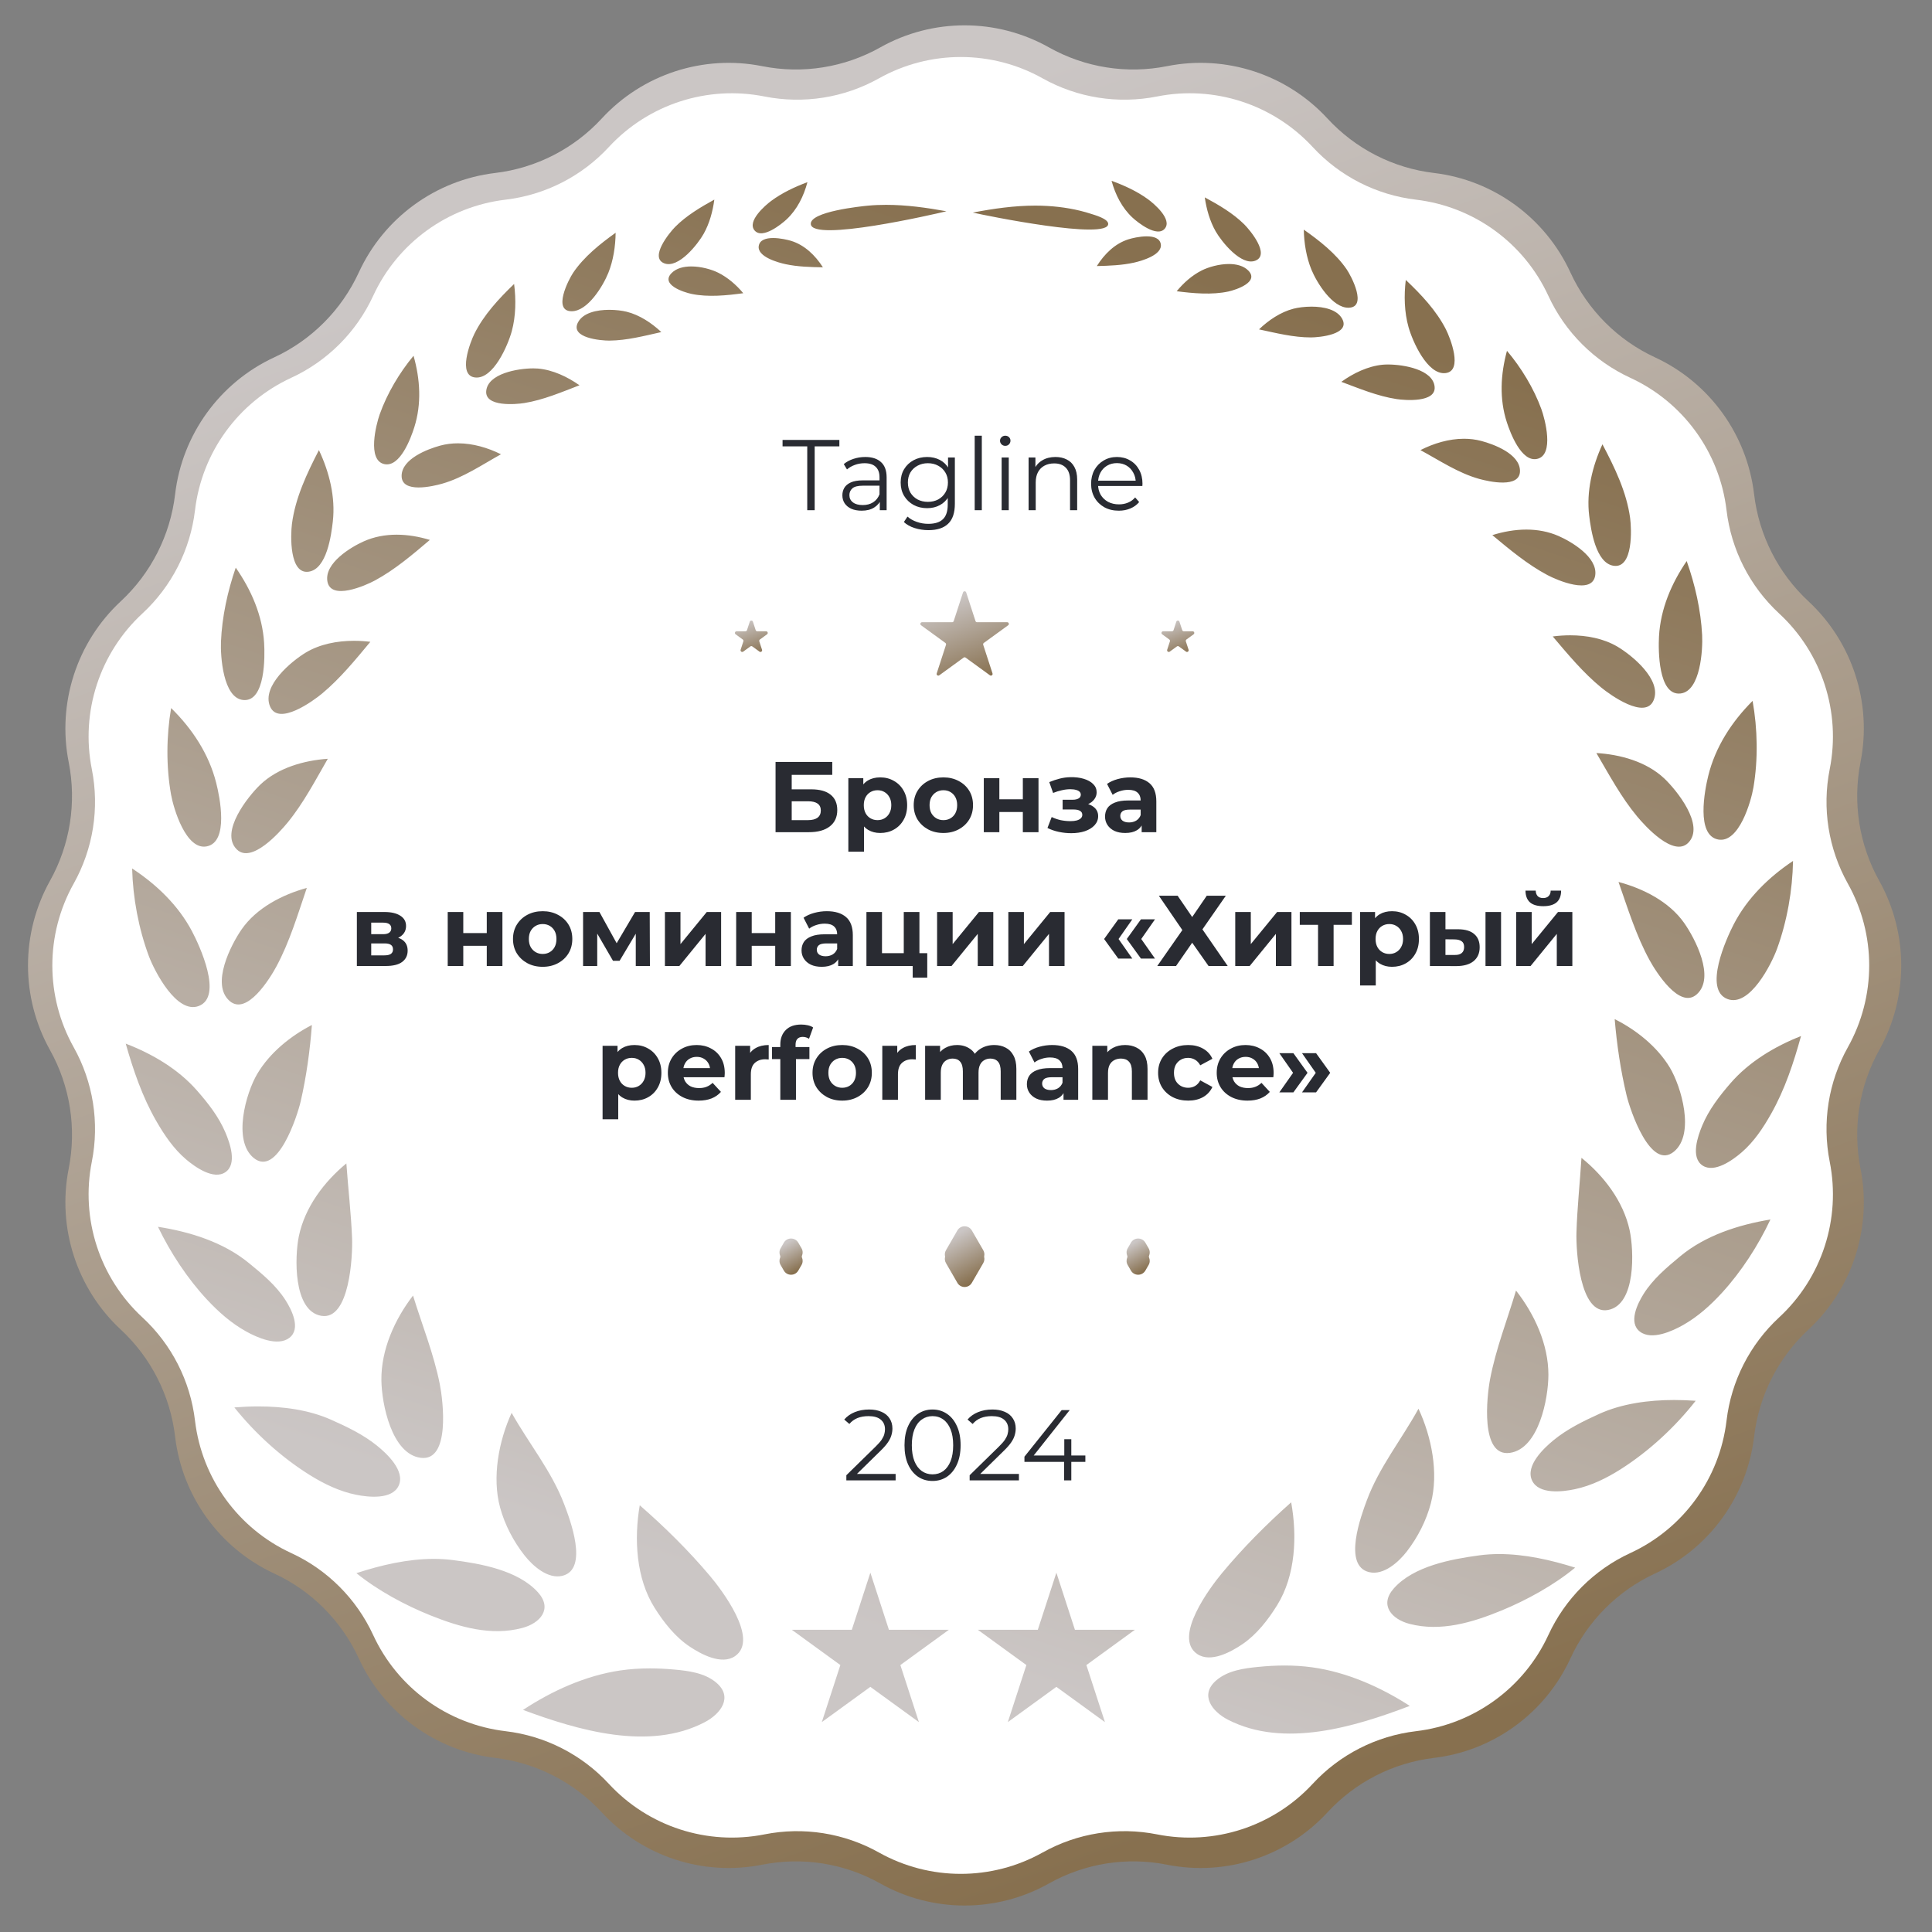
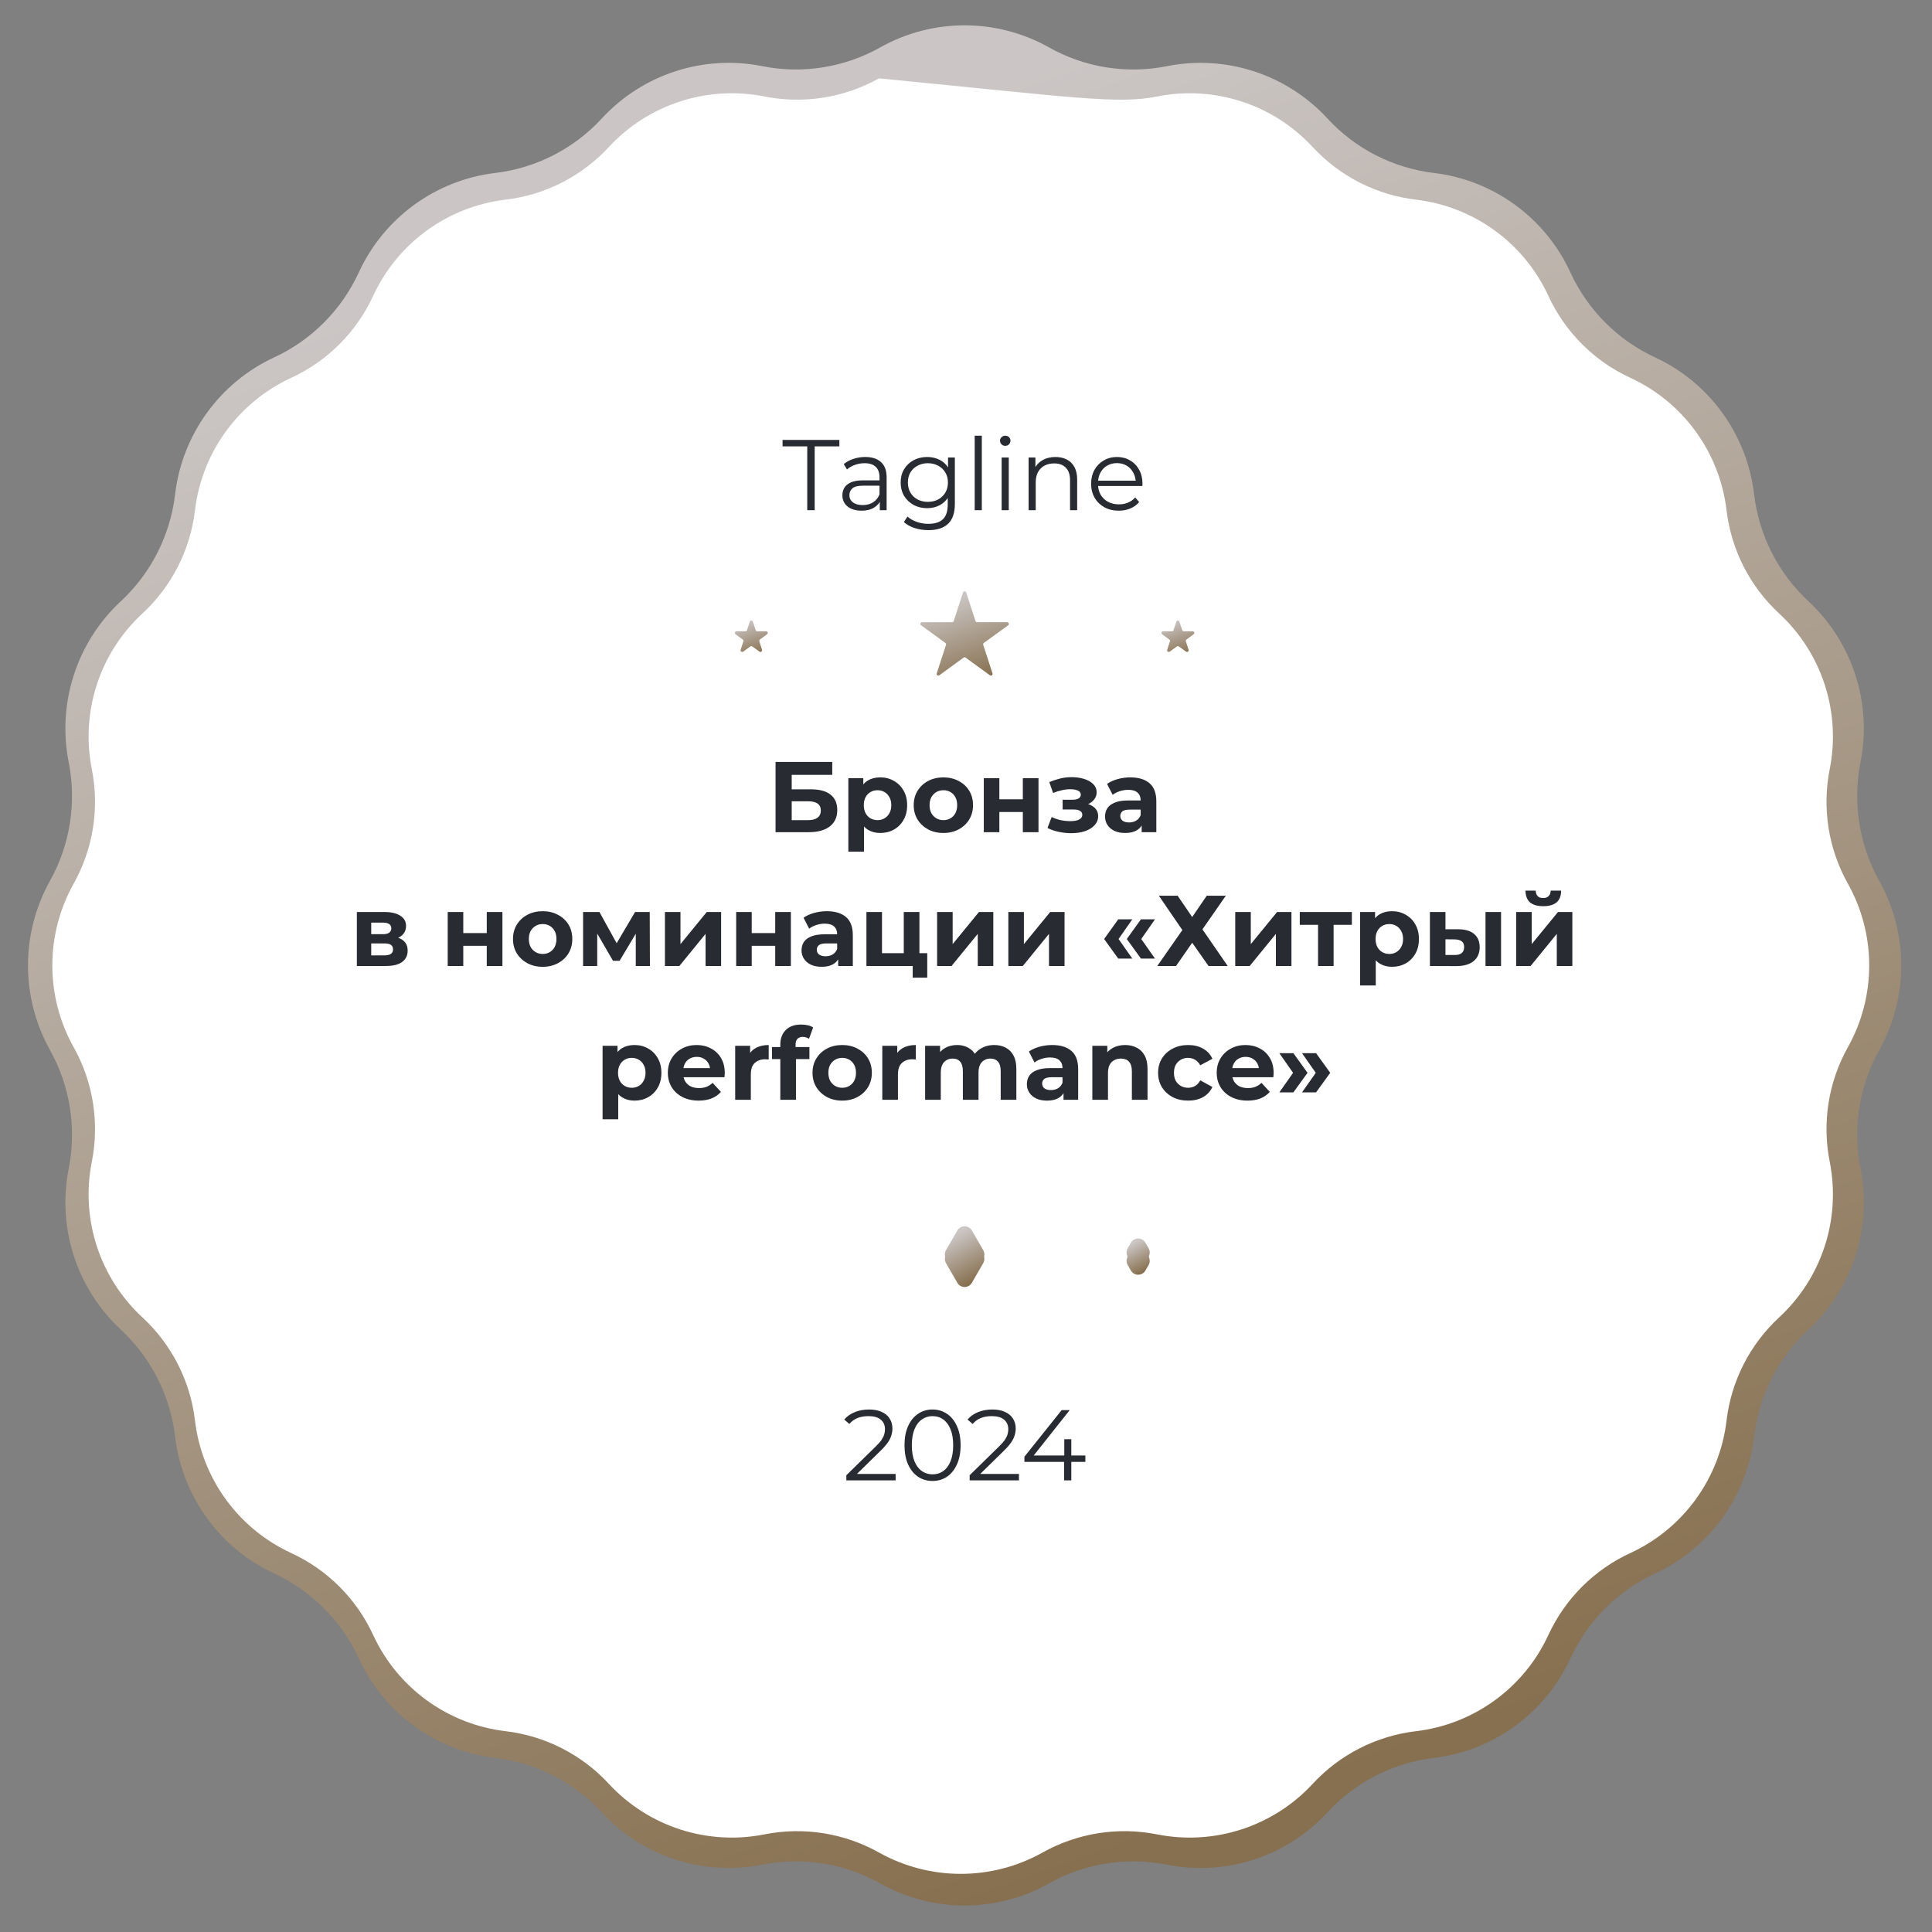
<svg xmlns="http://www.w3.org/2000/svg" width="231" height="231" viewBox="0 0 231 231" fill="none">
  <rect x="0" y="0" width="231" height="231" fill="#808080" stroke="none" />
  <path d="M105.245 5.669C111.509 2.149 119.158 2.149 125.422 5.669C129.707 8.078 134.714 8.873 139.535 7.911C146.575 6.507 153.852 8.887 158.716 14.167C162.047 17.783 166.571 20.1 171.454 20.681C178.582 21.529 184.769 26.052 187.766 32.575C189.821 37.047 193.412 40.659 197.878 42.726C204.398 45.744 208.887 51.961 209.729 59.096C210.307 63.989 212.609 68.536 216.22 71.887C221.494 76.781 223.85 84.078 222.452 91.135C221.495 95.972 222.285 101.003 224.687 105.308C228.197 111.601 228.197 119.263 224.687 125.556C222.285 129.862 221.495 134.893 222.452 139.729C223.85 146.787 221.494 154.083 216.22 158.978C212.609 162.329 210.307 166.876 209.729 171.768C208.887 178.903 204.398 185.121 197.878 188.139C193.412 190.206 189.821 193.818 187.766 198.289C184.769 204.812 178.582 209.336 171.454 210.184C166.571 210.765 162.047 213.081 158.716 216.698C153.852 221.978 146.575 224.358 139.535 222.953C134.714 221.991 129.707 222.787 125.422 225.195C119.158 228.715 111.509 228.715 105.245 225.195C100.959 222.787 95.953 221.991 91.132 222.953C84.092 224.358 76.814 221.978 71.951 216.698C68.619 213.081 64.096 210.765 59.213 210.184C52.084 209.336 45.897 204.812 42.9 198.289C40.846 193.818 37.255 190.206 32.789 188.139C26.269 185.121 21.779 178.903 20.937 171.768C20.36 166.876 18.057 162.329 14.447 158.978C9.173 154.083 6.816 146.787 8.214 139.729C9.172 134.893 8.381 129.862 5.98 125.556C2.47 119.263 2.47 111.601 5.98 105.308C8.381 101.003 9.172 95.972 8.214 91.135C6.816 84.078 9.173 76.781 14.447 71.887C18.057 68.536 20.36 63.989 20.937 59.096C21.779 51.961 26.269 45.744 32.789 42.726C37.255 40.659 40.846 37.047 42.9 32.575C45.897 26.052 52.084 21.529 59.213 20.681C64.096 20.1 68.619 17.783 71.951 14.167C76.814 8.887 84.092 6.507 91.132 7.911C95.953 8.873 100.959 8.078 105.245 5.669Z" fill="url(#paint0_linear_1376_2099)" />
-   <path d="M105.091 9.368C111.17 5.965 118.58 5.965 124.658 9.368C128.817 11.696 133.671 12.465 138.346 11.536C145.178 10.178 152.225 12.467 156.955 17.582C160.191 21.082 164.569 23.313 169.303 23.874C176.22 24.694 182.215 29.049 185.132 35.375C187.129 39.703 190.603 43.178 194.932 45.174C201.258 48.091 205.613 54.086 206.433 61.004C206.994 65.737 209.225 70.116 212.724 73.352C217.839 78.081 220.129 85.128 218.771 91.961C217.841 96.636 218.61 101.489 220.939 105.649C224.342 111.727 224.342 119.137 220.939 125.215C218.61 129.375 217.841 134.228 218.771 138.903C220.129 145.736 217.839 152.783 212.724 157.512C209.225 160.748 206.994 165.126 206.433 169.86C205.613 176.778 201.258 182.773 194.932 185.69C190.603 187.686 187.129 191.161 185.132 195.489C182.215 201.815 176.22 206.17 169.303 206.99C164.569 207.551 160.191 209.782 156.955 213.282C152.225 218.396 145.178 220.686 138.346 219.328C133.671 218.399 128.817 219.168 124.658 221.496C118.58 224.899 111.17 224.899 105.091 221.496C100.932 219.168 96.079 218.399 91.403 219.328C84.571 220.686 77.524 218.396 72.794 213.282C69.558 209.782 65.18 207.551 60.447 206.99C53.529 206.17 47.534 201.815 44.617 195.489C42.621 191.161 39.146 187.686 34.817 185.69C28.492 182.773 24.136 176.778 23.316 169.86C22.756 165.126 20.525 160.748 17.025 157.512C11.91 152.783 9.62 145.736 10.978 138.903C11.908 134.228 11.139 129.375 8.81 125.215C5.407 119.137 5.407 111.727 8.81 105.649C11.139 101.489 11.908 96.636 10.978 91.961C9.62 85.128 11.91 78.081 17.025 73.352C20.525 70.116 22.756 65.737 23.316 61.004C24.136 54.086 28.492 48.091 34.817 45.174C39.146 43.178 42.621 39.703 44.617 35.375C47.534 29.049 53.529 24.694 60.447 23.874C65.18 23.313 69.558 21.082 72.794 17.582C77.524 12.467 84.571 10.178 91.403 11.536C96.079 12.465 100.932 11.696 105.091 9.368Z" fill="white" />
+   <path d="M105.091 9.368C128.817 11.696 133.671 12.465 138.346 11.536C145.178 10.178 152.225 12.467 156.955 17.582C160.191 21.082 164.569 23.313 169.303 23.874C176.22 24.694 182.215 29.049 185.132 35.375C187.129 39.703 190.603 43.178 194.932 45.174C201.258 48.091 205.613 54.086 206.433 61.004C206.994 65.737 209.225 70.116 212.724 73.352C217.839 78.081 220.129 85.128 218.771 91.961C217.841 96.636 218.61 101.489 220.939 105.649C224.342 111.727 224.342 119.137 220.939 125.215C218.61 129.375 217.841 134.228 218.771 138.903C220.129 145.736 217.839 152.783 212.724 157.512C209.225 160.748 206.994 165.126 206.433 169.86C205.613 176.778 201.258 182.773 194.932 185.69C190.603 187.686 187.129 191.161 185.132 195.489C182.215 201.815 176.22 206.17 169.303 206.99C164.569 207.551 160.191 209.782 156.955 213.282C152.225 218.396 145.178 220.686 138.346 219.328C133.671 218.399 128.817 219.168 124.658 221.496C118.58 224.899 111.17 224.899 105.091 221.496C100.932 219.168 96.079 218.399 91.403 219.328C84.571 220.686 77.524 218.396 72.794 213.282C69.558 209.782 65.18 207.551 60.447 206.99C53.529 206.17 47.534 201.815 44.617 195.489C42.621 191.161 39.146 187.686 34.817 185.69C28.492 182.773 24.136 176.778 23.316 169.86C22.756 165.126 20.525 160.748 17.025 157.512C11.91 152.783 9.62 145.736 10.978 138.903C11.908 134.228 11.139 129.375 8.81 125.215C5.407 119.137 5.407 111.727 8.81 105.649C11.139 101.489 11.908 96.636 10.978 91.961C9.62 85.128 11.91 78.081 17.025 73.352C20.525 70.116 22.756 65.737 23.316 61.004C24.136 54.086 28.492 48.091 34.817 45.174C39.146 43.178 42.621 39.703 44.617 35.375C47.534 29.049 53.529 24.694 60.447 23.874C65.18 23.313 69.558 21.082 72.794 17.582C77.524 12.467 84.571 10.178 91.403 11.536C96.079 12.465 100.932 11.696 105.091 9.368Z" fill="white" />
  <path d="M96.519 61V53.368H93.567V52.6H100.359V53.368H97.407V61H96.519ZM105.194 61V59.608L105.158 59.38V57.052C105.158 56.516 105.006 56.104 104.702 55.816C104.406 55.528 103.962 55.384 103.37 55.384C102.962 55.384 102.574 55.452 102.206 55.588C101.838 55.724 101.526 55.904 101.27 56.128L100.886 55.492C101.206 55.22 101.59 55.012 102.038 54.868C102.486 54.716 102.958 54.64 103.454 54.64C104.27 54.64 104.898 54.844 105.338 55.252C105.786 55.652 106.01 56.264 106.01 57.088V61H105.194ZM103.022 61.06C102.55 61.06 102.138 60.984 101.786 60.832C101.442 60.672 101.178 60.456 100.994 60.184C100.81 59.904 100.718 59.584 100.718 59.224C100.718 58.896 100.794 58.6 100.946 58.336C101.106 58.064 101.362 57.848 101.714 57.688C102.074 57.52 102.554 57.436 103.154 57.436H105.326V58.072H103.178C102.57 58.072 102.146 58.18 101.906 58.396C101.674 58.612 101.558 58.88 101.558 59.2C101.558 59.56 101.698 59.848 101.978 60.064C102.258 60.28 102.65 60.388 103.154 60.388C103.634 60.388 104.046 60.28 104.39 60.064C104.742 59.84 104.998 59.52 105.158 59.104L105.35 59.692C105.19 60.108 104.91 60.44 104.51 60.688C104.118 60.936 103.622 61.06 103.022 61.06ZM111.012 63.388C110.436 63.388 109.884 63.304 109.356 63.136C108.828 62.968 108.4 62.728 108.072 62.416L108.504 61.768C108.8 62.032 109.164 62.24 109.596 62.392C110.036 62.552 110.5 62.632 110.988 62.632C111.788 62.632 112.376 62.444 112.752 62.068C113.128 61.7 113.316 61.124 113.316 60.34V58.768L113.436 57.688L113.352 56.608V54.7H114.168V60.232C114.168 61.32 113.9 62.116 113.364 62.62C112.836 63.132 112.052 63.388 111.012 63.388ZM110.856 60.76C110.256 60.76 109.716 60.632 109.236 60.376C108.756 60.112 108.376 59.748 108.096 59.284C107.824 58.82 107.688 58.288 107.688 57.688C107.688 57.088 107.824 56.56 108.096 56.104C108.376 55.64 108.756 55.28 109.236 55.024C109.716 54.768 110.256 54.64 110.856 54.64C111.416 54.64 111.92 54.756 112.368 54.988C112.816 55.22 113.172 55.564 113.436 56.02C113.7 56.476 113.832 57.032 113.832 57.688C113.832 58.344 113.7 58.9 113.436 59.356C113.172 59.812 112.816 60.16 112.368 60.4C111.92 60.64 111.416 60.76 110.856 60.76ZM110.94 60.004C111.404 60.004 111.816 59.908 112.176 59.716C112.536 59.516 112.82 59.244 113.028 58.9C113.236 58.548 113.34 58.144 113.34 57.688C113.34 57.232 113.236 56.832 113.028 56.488C112.82 56.144 112.536 55.876 112.176 55.684C111.816 55.484 111.404 55.384 110.94 55.384C110.484 55.384 110.072 55.484 109.704 55.684C109.344 55.876 109.06 56.144 108.852 56.488C108.652 56.832 108.552 57.232 108.552 57.688C108.552 58.144 108.652 58.548 108.852 58.9C109.06 59.244 109.344 59.516 109.704 59.716C110.072 59.908 110.484 60.004 110.94 60.004ZM116.539 61V52.096H117.391V61H116.539ZM119.761 61V54.7H120.613V61H119.761ZM120.193 53.308C120.017 53.308 119.869 53.248 119.749 53.128C119.629 53.008 119.569 52.864 119.569 52.696C119.569 52.528 119.629 52.388 119.749 52.276C119.869 52.156 120.017 52.096 120.193 52.096C120.369 52.096 120.517 52.152 120.637 52.264C120.757 52.376 120.817 52.516 120.817 52.684C120.817 52.86 120.757 53.008 120.637 53.128C120.525 53.248 120.377 53.308 120.193 53.308ZM126.2 54.64C126.712 54.64 127.16 54.74 127.544 54.94C127.936 55.132 128.24 55.428 128.456 55.828C128.68 56.228 128.792 56.732 128.792 57.34V61H127.94V57.424C127.94 56.76 127.772 56.26 127.436 55.924C127.108 55.58 126.644 55.408 126.044 55.408C125.596 55.408 125.204 55.5 124.868 55.684C124.54 55.86 124.284 56.12 124.1 56.464C123.924 56.8 123.836 57.208 123.836 57.688V61H122.984V54.7H123.8V56.428L123.668 56.104C123.868 55.648 124.188 55.292 124.628 55.036C125.068 54.772 125.592 54.64 126.2 54.64ZM133.77 61.06C133.114 61.06 132.538 60.924 132.042 60.652C131.546 60.372 131.158 59.992 130.878 59.512C130.598 59.024 130.458 58.468 130.458 57.844C130.458 57.22 130.59 56.668 130.854 56.188C131.126 55.708 131.494 55.332 131.958 55.06C132.43 54.78 132.958 54.64 133.542 54.64C134.134 54.64 134.658 54.776 135.114 55.048C135.578 55.312 135.942 55.688 136.206 56.176C136.47 56.656 136.602 57.212 136.602 57.844C136.602 57.884 136.598 57.928 136.59 57.976C136.59 58.016 136.59 58.06 136.59 58.108H131.106V57.472H136.134L135.798 57.724C135.798 57.268 135.698 56.864 135.498 56.512C135.306 56.152 135.042 55.872 134.706 55.672C134.37 55.472 133.982 55.372 133.542 55.372C133.11 55.372 132.722 55.472 132.378 55.672C132.034 55.872 131.766 56.152 131.574 56.512C131.382 56.872 131.286 57.284 131.286 57.748V57.88C131.286 58.36 131.39 58.784 131.598 59.152C131.814 59.512 132.11 59.796 132.486 60.004C132.87 60.204 133.306 60.304 133.794 60.304C134.178 60.304 134.534 60.236 134.862 60.1C135.198 59.964 135.486 59.756 135.726 59.476L136.206 60.028C135.926 60.364 135.574 60.62 135.15 60.796C134.734 60.972 134.274 61.06 133.77 61.06Z" fill="#292B32" />
  <path d="M89.643 74.335C89.703 74.151 89.964 74.151 90.023 74.335L90.35 75.339C90.376 75.422 90.453 75.478 90.54 75.478H91.595C91.789 75.478 91.87 75.725 91.713 75.839L90.859 76.46C90.789 76.511 90.76 76.601 90.786 76.683L91.112 77.687C91.172 77.871 90.962 78.025 90.805 77.911L89.951 77.29C89.881 77.239 89.786 77.239 89.716 77.29L88.862 77.911C88.705 78.025 88.494 77.871 88.554 77.687L88.88 76.683C88.907 76.601 88.878 76.511 88.808 76.46L87.954 75.839C87.797 75.725 87.877 75.478 88.071 75.478H89.127C89.213 75.478 89.29 75.422 89.317 75.339L89.643 74.335Z" fill="url(#paint1_linear_1376_2099)" />
  <path d="M115.143 70.835C115.203 70.651 115.464 70.651 115.523 70.835L116.635 74.258C116.662 74.34 116.739 74.396 116.826 74.396H120.424C120.618 74.396 120.698 74.644 120.542 74.758L117.63 76.873C117.56 76.924 117.531 77.014 117.558 77.096L118.67 80.519C118.73 80.703 118.519 80.856 118.362 80.742L115.451 78.627C115.381 78.576 115.286 78.576 115.216 78.627L112.305 80.742C112.148 80.856 111.937 80.703 111.997 80.519L113.109 77.096C113.135 77.014 113.106 76.924 113.036 76.873L110.125 74.758C109.968 74.644 110.049 74.396 110.242 74.396H113.841C113.928 74.396 114.004 74.34 114.031 74.258L115.143 70.835Z" fill="url(#paint2_linear_1376_2099)" />
  <path d="M140.643 74.335C140.703 74.151 140.964 74.151 141.023 74.335L141.35 75.339C141.376 75.422 141.453 75.478 141.54 75.478H142.595C142.789 75.478 142.87 75.725 142.713 75.839L141.859 76.46C141.789 76.511 141.76 76.601 141.786 76.683L142.113 77.687C142.172 77.871 141.961 78.025 141.805 77.911L140.951 77.29C140.881 77.239 140.786 77.239 140.716 77.29L139.862 77.911C139.705 78.025 139.494 77.871 139.554 77.687L139.88 76.683C139.907 76.601 139.878 76.511 139.808 76.46L138.954 75.839C138.797 75.725 138.877 75.478 139.071 75.478H140.127C140.213 75.478 140.29 75.422 140.317 75.339L140.643 74.335Z" fill="url(#paint3_linear_1376_2099)" />
  <path d="M92.729 99.5V91.1H99.509V92.648H94.661V94.376H96.989C98.005 94.376 98.777 94.588 99.305 95.012C99.841 95.436 100.109 96.052 100.109 96.86C100.109 97.692 99.813 98.34 99.221 98.804C98.629 99.268 97.793 99.5 96.713 99.5H92.729ZM94.661 98.06H96.605C97.101 98.06 97.481 97.964 97.745 97.772C98.009 97.572 98.141 97.284 98.141 96.908C98.141 96.172 97.629 95.804 96.605 95.804H94.661V98.06ZM105.248 99.596C104.704 99.596 104.228 99.476 103.82 99.236C103.412 98.996 103.092 98.632 102.86 98.144C102.636 97.648 102.524 97.024 102.524 96.272C102.524 95.512 102.632 94.888 102.848 94.4C103.064 93.912 103.376 93.548 103.784 93.308C104.192 93.068 104.68 92.948 105.248 92.948C105.856 92.948 106.4 93.088 106.88 93.368C107.368 93.64 107.752 94.024 108.032 94.52C108.32 95.016 108.464 95.6 108.464 96.272C108.464 96.952 108.32 97.54 108.032 98.036C107.752 98.532 107.368 98.916 106.88 99.188C106.4 99.46 105.856 99.596 105.248 99.596ZM101.432 101.828V93.044H103.22V94.364L103.184 96.284L103.304 98.192V101.828H101.432ZM104.924 98.06C105.236 98.06 105.512 97.988 105.752 97.844C106 97.7 106.196 97.496 106.34 97.232C106.492 96.96 106.568 96.64 106.568 96.272C106.568 95.896 106.492 95.576 106.34 95.312C106.196 95.048 106 94.844 105.752 94.7C105.512 94.556 105.236 94.484 104.924 94.484C104.612 94.484 104.332 94.556 104.084 94.7C103.836 94.844 103.64 95.048 103.496 95.312C103.352 95.576 103.28 95.896 103.28 96.272C103.28 96.64 103.352 96.96 103.496 97.232C103.64 97.496 103.836 97.7 104.084 97.844C104.332 97.988 104.612 98.06 104.924 98.06ZM112.8 99.596C112.112 99.596 111.5 99.452 110.964 99.164C110.436 98.876 110.016 98.484 109.704 97.988C109.4 97.484 109.248 96.912 109.248 96.272C109.248 95.624 109.4 95.052 109.704 94.556C110.016 94.052 110.436 93.66 110.964 93.38C111.5 93.092 112.112 92.948 112.8 92.948C113.48 92.948 114.088 93.092 114.624 93.38C115.16 93.66 115.58 94.048 115.884 94.544C116.188 95.04 116.34 95.616 116.34 96.272C116.34 96.912 116.188 97.484 115.884 97.988C115.58 98.484 115.16 98.876 114.624 99.164C114.088 99.452 113.48 99.596 112.8 99.596ZM112.8 98.06C113.112 98.06 113.392 97.988 113.64 97.844C113.888 97.7 114.084 97.496 114.228 97.232C114.372 96.96 114.444 96.64 114.444 96.272C114.444 95.896 114.372 95.576 114.228 95.312C114.084 95.048 113.888 94.844 113.64 94.7C113.392 94.556 113.112 94.484 112.8 94.484C112.488 94.484 112.208 94.556 111.96 94.7C111.712 94.844 111.512 95.048 111.36 95.312C111.216 95.576 111.144 95.896 111.144 96.272C111.144 96.64 111.216 96.96 111.36 97.232C111.512 97.496 111.712 97.7 111.96 97.844C112.208 97.988 112.488 98.06 112.8 98.06ZM117.628 99.5V93.044H119.488V95.564H122.296V93.044H124.168V99.5H122.296V97.088H119.488V99.5H117.628ZM128.085 99.62C127.589 99.62 127.093 99.568 126.597 99.464C126.109 99.36 125.657 99.204 125.241 98.996L125.745 97.688C126.073 97.848 126.429 97.972 126.813 98.06C127.205 98.14 127.601 98.18 128.001 98.18C128.289 98.18 128.537 98.152 128.745 98.096C128.961 98.032 129.125 97.944 129.237 97.832C129.349 97.72 129.405 97.584 129.405 97.424C129.405 97.216 129.317 97.06 129.141 96.956C128.965 96.844 128.709 96.788 128.373 96.788H127.053V95.624H128.217C128.433 95.624 128.617 95.6 128.769 95.552C128.921 95.504 129.033 95.436 129.105 95.348C129.185 95.252 129.225 95.14 129.225 95.012C129.225 94.876 129.177 94.76 129.081 94.664C128.985 94.568 128.845 94.496 128.661 94.448C128.477 94.392 128.245 94.364 127.965 94.364C127.645 94.364 127.313 94.404 126.969 94.484C126.625 94.556 126.273 94.664 125.913 94.808L125.457 93.512C125.881 93.336 126.301 93.196 126.717 93.092C127.133 92.988 127.545 92.932 127.953 92.924C128.553 92.908 129.093 92.972 129.573 93.116C130.053 93.26 130.429 93.468 130.701 93.74C130.981 94.012 131.121 94.344 131.121 94.736C131.121 95.048 131.025 95.328 130.833 95.576C130.649 95.824 130.393 96.02 130.065 96.164C129.737 96.3 129.369 96.368 128.961 96.368L129.009 95.996C129.721 95.996 130.281 96.14 130.689 96.428C131.097 96.708 131.301 97.092 131.301 97.58C131.301 97.996 131.157 98.36 130.869 98.672C130.589 98.976 130.205 99.212 129.717 99.38C129.237 99.54 128.693 99.62 128.085 99.62ZM136.504 99.5V98.24L136.384 97.964V95.708C136.384 95.308 136.26 94.996 136.012 94.772C135.772 94.548 135.4 94.436 134.896 94.436C134.552 94.436 134.212 94.492 133.876 94.604C133.548 94.708 133.268 94.852 133.036 95.036L132.364 93.728C132.716 93.48 133.14 93.288 133.636 93.152C134.132 93.016 134.636 92.948 135.148 92.948C136.132 92.948 136.896 93.18 137.44 93.644C137.984 94.108 138.256 94.832 138.256 95.816V99.5H136.504ZM134.536 99.596C134.032 99.596 133.6 99.512 133.24 99.344C132.88 99.168 132.604 98.932 132.412 98.636C132.22 98.34 132.124 98.008 132.124 97.64C132.124 97.256 132.216 96.92 132.4 96.632C132.592 96.344 132.892 96.12 133.3 95.96C133.708 95.792 134.24 95.708 134.896 95.708H136.612V96.8H135.1C134.66 96.8 134.356 96.872 134.188 97.016C134.028 97.16 133.948 97.34 133.948 97.556C133.948 97.796 134.04 97.988 134.224 98.132C134.416 98.268 134.676 98.336 135.004 98.336C135.316 98.336 135.596 98.264 135.844 98.12C136.092 97.968 136.272 97.748 136.384 97.46L136.672 98.324C136.536 98.74 136.288 99.056 135.928 99.272C135.568 99.488 135.104 99.596 134.536 99.596ZM42.669 115.5V109.044H45.969C46.777 109.044 47.409 109.192 47.865 109.488C48.321 109.776 48.549 110.184 48.549 110.712C48.549 111.24 48.333 111.656 47.901 111.96C47.477 112.256 46.913 112.404 46.209 112.404L46.401 111.972C47.185 111.972 47.769 112.116 48.153 112.404C48.545 112.692 48.741 113.112 48.741 113.664C48.741 114.232 48.525 114.68 48.093 115.008C47.661 115.336 47.001 115.5 46.113 115.5H42.669ZM44.385 114.228H45.957C46.301 114.228 46.557 114.172 46.725 114.06C46.901 113.94 46.989 113.76 46.989 113.52C46.989 113.272 46.909 113.092 46.749 112.98C46.589 112.86 46.337 112.8 45.993 112.8H44.385V114.228ZM44.385 111.696H45.801C46.129 111.696 46.373 111.636 46.533 111.516C46.701 111.396 46.785 111.224 46.785 111C46.785 110.768 46.701 110.596 46.533 110.484C46.373 110.372 46.129 110.316 45.801 110.316H44.385V111.696ZM53.532 115.5V109.044H55.392V111.564H58.2V109.044H60.072V115.5H58.2V113.088H55.392V115.5H53.532ZM64.888 115.596C64.2 115.596 63.588 115.452 63.052 115.164C62.524 114.876 62.104 114.484 61.792 113.988C61.488 113.484 61.336 112.912 61.336 112.272C61.336 111.624 61.488 111.052 61.792 110.556C62.104 110.052 62.524 109.66 63.052 109.38C63.588 109.092 64.2 108.948 64.888 108.948C65.568 108.948 66.176 109.092 66.712 109.38C67.248 109.66 67.668 110.048 67.972 110.544C68.276 111.04 68.428 111.616 68.428 112.272C68.428 112.912 68.276 113.484 67.972 113.988C67.668 114.484 67.248 114.876 66.712 115.164C66.176 115.452 65.568 115.596 64.888 115.596ZM64.888 114.06C65.2 114.06 65.48 113.988 65.728 113.844C65.976 113.7 66.172 113.496 66.316 113.232C66.46 112.96 66.532 112.64 66.532 112.272C66.532 111.896 66.46 111.576 66.316 111.312C66.172 111.048 65.976 110.844 65.728 110.7C65.48 110.556 65.2 110.484 64.888 110.484C64.576 110.484 64.296 110.556 64.048 110.7C63.8 110.844 63.6 111.048 63.448 111.312C63.304 111.576 63.232 111.896 63.232 112.272C63.232 112.64 63.304 112.96 63.448 113.232C63.6 113.496 63.8 113.7 64.048 113.844C64.296 113.988 64.576 114.06 64.888 114.06ZM69.716 115.5V109.044H71.672L74.108 113.46H73.328L75.932 109.044H77.684L77.708 115.5H76.016V110.964L76.304 111.156L74.084 114.876H73.292L71.06 111.024L71.408 110.94V115.5H69.716ZM79.501 115.5V109.044H81.361V112.884L84.505 109.044H86.221V115.5H84.361V111.66L81.229 115.5H79.501ZM88.02 115.5V109.044H89.88V111.564H92.688V109.044H94.56V115.5H92.688V113.088H89.88V115.5H88.02ZM100.216 115.5V114.24L100.096 113.964V111.708C100.096 111.308 99.972 110.996 99.724 110.772C99.484 110.548 99.112 110.436 98.608 110.436C98.264 110.436 97.924 110.492 97.588 110.604C97.26 110.708 96.98 110.852 96.748 111.036L96.076 109.728C96.428 109.48 96.852 109.288 97.348 109.152C97.844 109.016 98.348 108.948 98.86 108.948C99.844 108.948 100.608 109.18 101.152 109.644C101.696 110.108 101.968 110.832 101.968 111.816V115.5H100.216ZM98.248 115.596C97.744 115.596 97.312 115.512 96.952 115.344C96.592 115.168 96.316 114.932 96.124 114.636C95.932 114.34 95.836 114.008 95.836 113.64C95.836 113.256 95.928 112.92 96.112 112.632C96.304 112.344 96.604 112.12 97.012 111.96C97.42 111.792 97.952 111.708 98.608 111.708H100.324V112.8H98.812C98.372 112.8 98.068 112.872 97.9 113.016C97.74 113.16 97.66 113.34 97.66 113.556C97.66 113.796 97.752 113.988 97.936 114.132C98.128 114.268 98.388 114.336 98.716 114.336C99.028 114.336 99.308 114.264 99.556 114.12C99.804 113.968 99.984 113.748 100.096 113.46L100.384 114.324C100.248 114.74 100 115.056 99.64 115.272C99.28 115.488 98.816 115.596 98.248 115.596ZM103.595 115.5V109.044H105.455V113.964H108.059V109.044H109.931V115.5H103.595ZM109.127 116.892V115.476L109.559 115.5H108.059V113.964H110.867V116.892H109.127ZM112.044 115.5V109.044H113.904V112.884L117.048 109.044H118.764V115.5H116.904V111.66L113.772 115.5H112.044ZM120.563 115.5V109.044H122.423V112.884L125.567 109.044H127.283V115.5H125.423V111.66L122.291 115.5H120.563ZM133.705 114.612L132.013 112.272L133.705 109.92H135.385L133.741 112.272L135.385 114.612H133.705ZM136.417 114.612L134.725 112.272L136.417 109.92H138.097L136.453 112.272L138.097 114.612H136.417ZM138.561 107.1H140.805L142.545 109.644L144.285 107.1H146.565L143.769 111.12L146.793 115.5H144.501L142.545 112.716L140.613 115.5H138.369L141.369 111.204L138.561 107.1ZM147.692 115.5V109.044H149.552V112.884L152.696 109.044H154.412V115.5H152.552V111.66L149.42 115.5H147.692ZM157.592 115.5V110.148L158.012 110.58H155.408V109.044H161.636V110.58H159.032L159.452 110.148V115.5H157.592ZM166.438 115.596C165.894 115.596 165.418 115.476 165.01 115.236C164.602 114.996 164.282 114.632 164.05 114.144C163.826 113.648 163.714 113.024 163.714 112.272C163.714 111.512 163.822 110.888 164.038 110.4C164.254 109.912 164.566 109.548 164.974 109.308C165.382 109.068 165.87 108.948 166.438 108.948C167.046 108.948 167.59 109.088 168.07 109.368C168.558 109.64 168.942 110.024 169.222 110.52C169.51 111.016 169.654 111.6 169.654 112.272C169.654 112.952 169.51 113.54 169.222 114.036C168.942 114.532 168.558 114.916 168.07 115.188C167.59 115.46 167.046 115.596 166.438 115.596ZM162.622 117.828V109.044H164.41V110.364L164.374 112.284L164.494 114.192V117.828H162.622ZM166.114 114.06C166.426 114.06 166.702 113.988 166.942 113.844C167.19 113.7 167.386 113.496 167.53 113.232C167.682 112.96 167.758 112.64 167.758 112.272C167.758 111.896 167.682 111.576 167.53 111.312C167.386 111.048 167.19 110.844 166.942 110.7C166.702 110.556 166.426 110.484 166.114 110.484C165.802 110.484 165.522 110.556 165.274 110.7C165.026 110.844 164.83 111.048 164.686 111.312C164.542 111.576 164.47 111.896 164.47 112.272C164.47 112.64 164.542 112.96 164.686 113.232C164.83 113.496 165.026 113.7 165.274 113.844C165.522 113.988 165.802 114.06 166.114 114.06ZM177.614 115.5V109.044H179.474V115.5H177.614ZM174.362 111.108C175.21 111.116 175.846 111.308 176.27 111.684C176.702 112.052 176.918 112.576 176.918 113.256C176.918 113.968 176.674 114.524 176.186 114.924C175.698 115.316 175.006 115.512 174.11 115.512L170.966 115.5V109.044H172.826V111.108H174.362ZM173.942 114.18C174.302 114.188 174.578 114.112 174.77 113.952C174.962 113.792 175.058 113.552 175.058 113.232C175.058 112.912 174.962 112.684 174.77 112.548C174.578 112.404 174.302 112.328 173.942 112.32L172.826 112.308V114.18H173.942ZM181.278 115.5V109.044H183.138V112.884L186.282 109.044H187.998V115.5H186.138V111.66L183.006 115.5H181.278ZM184.518 108.348C183.814 108.348 183.286 108.196 182.934 107.892C182.582 107.58 182.402 107.112 182.394 106.488H183.618C183.626 106.76 183.702 106.976 183.846 107.136C183.99 107.296 184.21 107.376 184.506 107.376C184.794 107.376 185.014 107.296 185.166 107.136C185.326 106.976 185.406 106.76 185.406 106.488H186.654C186.654 107.112 186.474 107.58 186.114 107.892C185.754 108.196 185.222 108.348 184.518 108.348ZM75.863 131.596C75.319 131.596 74.843 131.476 74.435 131.236C74.027 130.996 73.707 130.632 73.475 130.144C73.251 129.648 73.139 129.024 73.139 128.272C73.139 127.512 73.247 126.888 73.463 126.4C73.679 125.912 73.991 125.548 74.399 125.308C74.807 125.068 75.295 124.948 75.863 124.948C76.471 124.948 77.015 125.088 77.495 125.368C77.983 125.64 78.367 126.024 78.647 126.52C78.935 127.016 79.079 127.6 79.079 128.272C79.079 128.952 78.935 129.54 78.647 130.036C78.367 130.532 77.983 130.916 77.495 131.188C77.015 131.46 76.471 131.596 75.863 131.596ZM72.047 133.828V125.044H73.835V126.364L73.799 128.284L73.919 130.192V133.828H72.047ZM75.539 130.06C75.851 130.06 76.127 129.988 76.367 129.844C76.615 129.7 76.811 129.496 76.955 129.232C77.107 128.96 77.183 128.64 77.183 128.272C77.183 127.896 77.107 127.576 76.955 127.312C76.811 127.048 76.615 126.844 76.367 126.7C76.127 126.556 75.851 126.484 75.539 126.484C75.227 126.484 74.947 126.556 74.699 126.7C74.451 126.844 74.255 127.048 74.111 127.312C73.967 127.576 73.895 127.896 73.895 128.272C73.895 128.64 73.967 128.96 74.111 129.232C74.255 129.496 74.451 129.7 74.699 129.844C74.947 129.988 75.227 130.06 75.539 130.06ZM83.536 131.596C82.8 131.596 82.152 131.452 81.592 131.164C81.04 130.876 80.612 130.484 80.308 129.988C80.004 129.484 79.852 128.912 79.852 128.272C79.852 127.624 80 127.052 80.296 126.556C80.6 126.052 81.012 125.66 81.532 125.38C82.052 125.092 82.64 124.948 83.296 124.948C83.928 124.948 84.496 125.084 85 125.356C85.512 125.62 85.916 126.004 86.212 126.508C86.508 127.004 86.656 127.6 86.656 128.296C86.656 128.368 86.652 128.452 86.644 128.548C86.636 128.636 86.628 128.72 86.62 128.8H81.376V127.708H85.636L84.916 128.032C84.916 127.696 84.848 127.404 84.712 127.156C84.576 126.908 84.388 126.716 84.148 126.58C83.908 126.436 83.628 126.364 83.308 126.364C82.988 126.364 82.704 126.436 82.456 126.58C82.216 126.716 82.028 126.912 81.892 127.168C81.756 127.416 81.688 127.712 81.688 128.056V128.344C81.688 128.696 81.764 129.008 81.916 129.28C82.076 129.544 82.296 129.748 82.576 129.892C82.864 130.028 83.2 130.096 83.584 130.096C83.928 130.096 84.228 130.044 84.484 129.94C84.748 129.836 84.988 129.68 85.204 129.472L86.2 130.552C85.904 130.888 85.532 131.148 85.084 131.332C84.636 131.508 84.12 131.596 83.536 131.596ZM87.902 131.5V125.044H89.69V126.868L89.438 126.34C89.63 125.884 89.938 125.54 90.362 125.308C90.786 125.068 91.302 124.948 91.91 124.948V126.676C91.83 126.668 91.758 126.664 91.694 126.664C91.63 126.656 91.562 126.652 91.49 126.652C90.978 126.652 90.562 126.8 90.242 127.096C89.93 127.384 89.774 127.836 89.774 128.452V131.5H87.902ZM93.298 131.5V124.9C93.298 124.172 93.514 123.592 93.946 123.16C94.378 122.72 94.994 122.5 95.794 122.5C96.066 122.5 96.326 122.528 96.574 122.584C96.83 122.64 97.046 122.728 97.222 122.848L96.73 124.204C96.626 124.132 96.51 124.076 96.382 124.036C96.254 123.996 96.118 123.976 95.974 123.976C95.702 123.976 95.49 124.056 95.338 124.216C95.194 124.368 95.122 124.6 95.122 124.912V125.512L95.17 126.316V131.5H93.298ZM92.302 126.628V125.188H96.778V126.628H92.302ZM100.701 131.596C100.013 131.596 99.401 131.452 98.865 131.164C98.337 130.876 97.917 130.484 97.605 129.988C97.301 129.484 97.149 128.912 97.149 128.272C97.149 127.624 97.301 127.052 97.605 126.556C97.917 126.052 98.337 125.66 98.865 125.38C99.401 125.092 100.013 124.948 100.701 124.948C101.381 124.948 101.989 125.092 102.525 125.38C103.061 125.66 103.481 126.048 103.785 126.544C104.089 127.04 104.241 127.616 104.241 128.272C104.241 128.912 104.089 129.484 103.785 129.988C103.481 130.484 103.061 130.876 102.525 131.164C101.989 131.452 101.381 131.596 100.701 131.596ZM100.701 130.06C101.013 130.06 101.293 129.988 101.541 129.844C101.789 129.7 101.985 129.496 102.129 129.232C102.273 128.96 102.345 128.64 102.345 128.272C102.345 127.896 102.273 127.576 102.129 127.312C101.985 127.048 101.789 126.844 101.541 126.7C101.293 126.556 101.013 126.484 100.701 126.484C100.389 126.484 100.109 126.556 99.861 126.7C99.613 126.844 99.413 127.048 99.261 127.312C99.117 127.576 99.045 127.896 99.045 128.272C99.045 128.64 99.117 128.96 99.261 129.232C99.413 129.496 99.613 129.7 99.861 129.844C100.109 129.988 100.389 130.06 100.701 130.06ZM105.492 131.5V125.044H107.28V126.868L107.028 126.34C107.22 125.884 107.528 125.54 107.952 125.308C108.376 125.068 108.892 124.948 109.5 124.948V126.676C109.42 126.668 109.348 126.664 109.284 126.664C109.22 126.656 109.152 126.652 109.08 126.652C108.568 126.652 108.152 126.8 107.832 127.096C107.52 127.384 107.364 127.836 107.364 128.452V131.5H105.492ZM118.881 124.948C119.393 124.948 119.845 125.052 120.237 125.26C120.637 125.46 120.949 125.772 121.173 126.196C121.405 126.612 121.521 127.148 121.521 127.804V131.5H119.649V128.092C119.649 127.572 119.541 127.188 119.325 126.94C119.109 126.692 118.805 126.568 118.413 126.568C118.141 126.568 117.897 126.632 117.681 126.76C117.465 126.88 117.297 127.064 117.177 127.312C117.057 127.56 116.997 127.876 116.997 128.26V131.5H115.125V128.092C115.125 127.572 115.017 127.188 114.801 126.94C114.593 126.692 114.293 126.568 113.901 126.568C113.629 126.568 113.385 126.632 113.169 126.76C112.953 126.88 112.785 127.064 112.665 127.312C112.545 127.56 112.485 127.876 112.485 128.26V131.5H110.613V125.044H112.401V126.808L112.065 126.292C112.289 125.852 112.605 125.52 113.013 125.296C113.429 125.064 113.901 124.948 114.429 124.948C115.021 124.948 115.537 125.1 115.977 125.404C116.425 125.7 116.721 126.156 116.865 126.772L116.205 126.592C116.421 126.088 116.765 125.688 117.237 125.392C117.717 125.096 118.265 124.948 118.881 124.948ZM127.159 131.5V130.24L127.039 129.964V127.708C127.039 127.308 126.915 126.996 126.667 126.772C126.427 126.548 126.055 126.436 125.551 126.436C125.207 126.436 124.867 126.492 124.531 126.604C124.203 126.708 123.923 126.852 123.691 127.036L123.019 125.728C123.371 125.48 123.795 125.288 124.291 125.152C124.787 125.016 125.291 124.948 125.803 124.948C126.787 124.948 127.551 125.18 128.095 125.644C128.639 126.108 128.911 126.832 128.911 127.816V131.5H127.159ZM125.191 131.596C124.687 131.596 124.255 131.512 123.895 131.344C123.535 131.168 123.259 130.932 123.067 130.636C122.875 130.34 122.779 130.008 122.779 129.64C122.779 129.256 122.871 128.92 123.055 128.632C123.247 128.344 123.547 128.12 123.955 127.96C124.363 127.792 124.895 127.708 125.551 127.708H127.267V128.8H125.755C125.315 128.8 125.011 128.872 124.843 129.016C124.683 129.16 124.603 129.34 124.603 129.556C124.603 129.796 124.695 129.988 124.879 130.132C125.071 130.268 125.331 130.336 125.659 130.336C125.971 130.336 126.251 130.264 126.499 130.12C126.747 129.968 126.927 129.748 127.039 129.46L127.327 130.324C127.191 130.74 126.943 131.056 126.583 131.272C126.223 131.488 125.759 131.596 125.191 131.596ZM134.529 124.948C135.041 124.948 135.497 125.052 135.897 125.26C136.305 125.46 136.625 125.772 136.857 126.196C137.089 126.612 137.205 127.148 137.205 127.804V131.5H135.333V128.092C135.333 127.572 135.217 127.188 134.985 126.94C134.761 126.692 134.441 126.568 134.025 126.568C133.729 126.568 133.461 126.632 133.221 126.76C132.989 126.88 132.805 127.068 132.669 127.324C132.541 127.58 132.477 127.908 132.477 128.308V131.5H130.605V125.044H132.393V126.832L132.057 126.292C132.289 125.86 132.621 125.528 133.053 125.296C133.485 125.064 133.977 124.948 134.529 124.948ZM142.069 131.596C141.373 131.596 140.753 131.456 140.209 131.176C139.665 130.888 139.237 130.492 138.925 129.988C138.621 129.484 138.469 128.912 138.469 128.272C138.469 127.624 138.621 127.052 138.925 126.556C139.237 126.052 139.665 125.66 140.209 125.38C140.753 125.092 141.373 124.948 142.069 124.948C142.749 124.948 143.341 125.092 143.845 125.38C144.349 125.66 144.721 126.064 144.961 126.592L143.509 127.372C143.341 127.068 143.129 126.844 142.873 126.7C142.625 126.556 142.353 126.484 142.057 126.484C141.737 126.484 141.449 126.556 141.193 126.7C140.937 126.844 140.733 127.048 140.581 127.312C140.437 127.576 140.365 127.896 140.365 128.272C140.365 128.648 140.437 128.968 140.581 129.232C140.733 129.496 140.937 129.7 141.193 129.844C141.449 129.988 141.737 130.06 142.057 130.06C142.353 130.06 142.625 129.992 142.873 129.856C143.129 129.712 143.341 129.484 143.509 129.172L144.961 129.964C144.721 130.484 144.349 130.888 143.845 131.176C143.341 131.456 142.749 131.596 142.069 131.596ZM149.161 131.596C148.425 131.596 147.777 131.452 147.217 131.164C146.665 130.876 146.237 130.484 145.933 129.988C145.629 129.484 145.477 128.912 145.477 128.272C145.477 127.624 145.625 127.052 145.921 126.556C146.225 126.052 146.637 125.66 147.157 125.38C147.677 125.092 148.265 124.948 148.921 124.948C149.553 124.948 150.121 125.084 150.625 125.356C151.137 125.62 151.541 126.004 151.837 126.508C152.133 127.004 152.281 127.6 152.281 128.296C152.281 128.368 152.277 128.452 152.269 128.548C152.261 128.636 152.253 128.72 152.245 128.8H147.001V127.708H151.261L150.541 128.032C150.541 127.696 150.473 127.404 150.337 127.156C150.201 126.908 150.013 126.716 149.773 126.58C149.533 126.436 149.253 126.364 148.933 126.364C148.613 126.364 148.329 126.436 148.081 126.58C147.841 126.716 147.653 126.912 147.517 127.168C147.381 127.416 147.313 127.712 147.313 128.056V128.344C147.313 128.696 147.389 129.008 147.541 129.28C147.701 129.544 147.921 129.748 148.201 129.892C148.489 130.028 148.825 130.096 149.209 130.096C149.553 130.096 149.853 130.044 150.109 129.94C150.373 129.836 150.613 129.68 150.829 129.472L151.825 130.552C151.529 130.888 151.157 131.148 150.709 131.332C150.261 131.508 149.745 131.596 149.161 131.596ZM154.643 130.612H152.963L154.607 128.272L152.963 125.92H154.643L156.335 128.272L154.643 130.612ZM157.355 130.612H155.675L157.319 128.272L155.675 125.92H157.355L159.047 128.272L157.355 130.612Z" fill="#292B32" />
-   <path d="M93.717 148.585C94.102 147.918 95.064 147.918 95.449 148.585L95.834 149.25C96.004 149.545 96.004 149.873 95.885 150.147C95.857 150.212 95.857 150.287 95.885 150.353C96.004 150.627 96.004 150.955 95.834 151.25L95.449 151.915C95.064 152.581 94.102 152.582 93.717 151.915L93.334 151.25C93.163 150.955 93.162 150.627 93.281 150.353C93.31 150.287 93.31 150.212 93.281 150.147C93.162 149.873 93.163 149.545 93.334 149.25L93.717 148.585Z" fill="url(#paint4_linear_1376_2099)" />
  <path d="M114.467 147.121C114.852 146.454 115.815 146.454 116.199 147.121L117.563 149.481C117.697 149.713 117.725 149.965 117.673 150.195C117.665 150.231 117.665 150.269 117.673 150.305C117.725 150.535 117.697 150.787 117.563 151.02L116.199 153.38C115.815 154.047 114.852 154.047 114.467 153.38L113.105 151.02C112.961 150.77 112.937 150.497 113.006 150.253C113.006 150.252 113.006 150.251 113.006 150.25C113.006 150.25 113.006 150.249 113.006 150.248C112.938 150.004 112.961 149.731 113.105 149.481L114.467 147.121Z" fill="url(#paint5_linear_1376_2099)" />
  <path d="M135.217 148.585C135.602 147.918 136.563 147.918 136.948 148.585L137.333 149.25C137.503 149.545 137.504 149.873 137.385 150.147C137.356 150.212 137.356 150.287 137.385 150.353C137.504 150.627 137.503 150.955 137.333 151.25L136.948 151.915C136.563 152.581 135.602 152.582 135.217 151.915L134.833 151.25C134.663 150.955 134.662 150.627 134.781 150.353C134.81 150.287 134.81 150.212 134.781 150.147C134.662 149.873 134.663 149.545 134.833 149.25L135.217 148.585Z" fill="url(#paint6_linear_1376_2099)" />
  <path d="M101.194 177V176.388L104.686 172.968C105.006 172.656 105.246 172.384 105.406 172.152C105.566 171.912 105.674 171.688 105.73 171.48C105.786 171.272 105.814 171.076 105.814 170.892C105.814 170.404 105.646 170.02 105.31 169.74C104.982 169.46 104.494 169.32 103.846 169.32C103.35 169.32 102.91 169.396 102.526 169.548C102.15 169.7 101.826 169.936 101.554 170.256L100.942 169.728C101.27 169.344 101.69 169.048 102.202 168.84C102.714 168.632 103.286 168.528 103.918 168.528C104.486 168.528 104.978 168.62 105.394 168.804C105.81 168.98 106.13 169.24 106.354 169.584C106.586 169.928 106.702 170.332 106.702 170.796C106.702 171.068 106.662 171.336 106.582 171.6C106.51 171.864 106.374 172.144 106.174 172.44C105.982 172.728 105.698 173.056 105.322 173.424L102.118 176.568L101.878 176.232H107.086V177H101.194ZM111.495 177.072C110.847 177.072 110.271 176.904 109.767 176.568C109.263 176.224 108.867 175.736 108.579 175.104C108.291 174.464 108.147 173.696 108.147 172.8C108.147 171.904 108.291 171.14 108.579 170.508C108.867 169.868 109.263 169.38 109.767 169.044C110.271 168.7 110.847 168.528 111.495 168.528C112.143 168.528 112.719 168.7 113.223 169.044C113.727 169.38 114.123 169.868 114.411 170.508C114.707 171.14 114.855 171.904 114.855 172.8C114.855 173.696 114.707 174.464 114.411 175.104C114.123 175.736 113.727 176.224 113.223 176.568C112.719 176.904 112.143 177.072 111.495 177.072ZM111.495 176.28C111.991 176.28 112.423 176.148 112.791 175.884C113.159 175.612 113.447 175.22 113.655 174.708C113.863 174.188 113.967 173.552 113.967 172.8C113.967 172.048 113.863 171.416 113.655 170.904C113.447 170.384 113.159 169.992 112.791 169.728C112.423 169.456 111.991 169.32 111.495 169.32C111.015 169.32 110.587 169.456 110.211 169.728C109.835 169.992 109.543 170.384 109.335 170.904C109.127 171.416 109.023 172.048 109.023 172.8C109.023 173.552 109.127 174.188 109.335 174.708C109.543 175.22 109.835 175.612 110.211 175.884C110.587 176.148 111.015 176.28 111.495 176.28ZM115.936 177V176.388L119.428 172.968C119.748 172.656 119.988 172.384 120.148 172.152C120.308 171.912 120.416 171.688 120.472 171.48C120.528 171.272 120.556 171.076 120.556 170.892C120.556 170.404 120.388 170.02 120.052 169.74C119.724 169.46 119.236 169.32 118.588 169.32C118.092 169.32 117.652 169.396 117.268 169.548C116.892 169.7 116.568 169.936 116.296 170.256L115.684 169.728C116.012 169.344 116.432 169.048 116.944 168.84C117.456 168.632 118.028 168.528 118.66 168.528C119.228 168.528 119.72 168.62 120.136 168.804C120.552 168.98 120.872 169.24 121.096 169.584C121.328 169.928 121.444 170.332 121.444 170.796C121.444 171.068 121.404 171.336 121.324 171.6C121.252 171.864 121.116 172.144 120.916 172.44C120.724 172.728 120.44 173.056 120.064 173.424L116.86 176.568L116.62 176.232H121.828V177H115.936ZM122.487 174.792V174.168L126.939 168.6H127.899L123.483 174.168L123.015 174.024H129.771V174.792H122.487ZM127.227 177V174.792L127.251 174.024V172.08H128.091V177H127.227Z" fill="#292B32" />
-   <path d="M135.417 26.028C136.062 26.623 138.336 28.422 139.26 27.346C140.209 26.241 137.978 24.343 137.246 23.813C135.922 22.855 134.425 22.173 132.903 21.618C133.353 23.271 134.156 24.865 135.417 26.028ZM92.215 24.018C91.488 24.553 89.273 26.471 90.233 27.567C91.166 28.634 93.425 26.816 94.065 26.215C95.316 25.039 96.103 23.442 96.54 21.782C95.02 22.348 93.529 23.048 92.215 24.018ZM145.357 27.672C146.057 28.891 148.412 31.844 150.11 31.164C151.899 30.442 149.451 27.503 148.764 26.821C147.419 25.489 145.7 24.489 144.05 23.599C144.249 25.002 144.656 26.443 145.357 27.672ZM80.726 27.128C80.044 27.818 77.623 30.778 79.418 31.483C81.123 32.148 83.452 29.173 84.137 27.95C84.829 26.715 85.223 25.271 85.408 23.866C83.769 24.77 82.058 25.784 80.726 27.128ZM103.772 24.59C103.022 24.661 96.828 25.29 96.944 26.794C97.111 28.968 111.597 25.64 113.159 25.261C110.793 24.831 108.361 24.492 105.94 24.492C105.216 24.492 104.492 24.521 103.772 24.59ZM116.315 25.417C117.854 25.777 132.588 28.769 132.501 26.755C132.475 26.139 130.839 25.695 130.45 25.568C128.782 25.021 126.969 24.727 125.221 24.626C124.743 24.598 124.265 24.584 123.788 24.584C121.28 24.584 118.769 24.946 116.315 25.417ZM156.803 32.246C157.431 33.773 159.308 36.837 161.251 36.794C163.52 36.741 161.579 33.02 161.006 32.189C159.7 30.289 157.744 28.761 155.888 27.458C155.922 29.075 156.192 30.754 156.803 32.246ZM68.532 32.608C67.969 33.443 66.06 37.183 68.328 37.214C70.274 37.241 72.12 34.161 72.735 32.626C73.335 31.129 73.589 29.446 73.608 27.83C71.763 29.15 69.822 30.696 68.532 32.608ZM134.915 28.616C133.299 29.128 132.041 30.379 131.142 31.812C132.613 31.777 134.167 31.721 135.607 31.396C136.432 31.211 139.02 30.497 138.79 29.181C138.663 28.468 137.921 28.258 137.104 28.258C136.253 28.258 135.319 28.488 134.915 28.616ZM90.721 29.399C90.502 30.715 93.097 31.409 93.922 31.585C95.364 31.896 96.918 31.938 98.391 31.959C97.48 30.537 96.21 29.297 94.591 28.798C94.193 28.676 93.281 28.46 92.442 28.46C91.607 28.46 90.843 28.672 90.721 29.399ZM143.673 32.341C142.531 32.917 141.507 33.828 140.691 34.822C142.671 35.076 144.907 35.28 146.871 34.854C147.822 34.645 150.614 33.712 149.243 32.338C148.68 31.777 147.831 31.566 146.934 31.566C145.751 31.566 144.484 31.933 143.673 32.341ZM80.296 32.652C78.937 34.035 81.739 34.946 82.691 35.143C84.657 35.554 86.893 35.328 88.869 35.058C88.044 34.067 87.012 33.17 85.865 32.602C85.064 32.206 83.819 31.857 82.651 31.857C81.734 31.857 80.866 32.073 80.296 32.652ZM168.415 39.126C168.883 40.788 170.659 44.849 172.828 44.609C174.976 44.37 173.385 40.379 172.89 39.399C171.744 37.133 169.899 35.188 168.082 33.471C167.86 35.327 167.903 37.323 168.415 39.126ZM56.714 39.924C56.227 40.91 54.673 44.916 56.821 45.134C58.995 45.354 60.732 41.275 61.188 39.612C61.681 37.807 61.707 35.808 61.469 33.953C59.666 35.687 57.837 37.649 56.714 39.924ZM154.656 36.911C153.12 37.308 151.675 38.285 150.533 39.382C152.576 39.818 154.648 40.348 156.752 40.344C157.707 40.34 161.485 40.004 160.485 38.133C159.883 37.009 158.283 36.663 156.811 36.663C155.986 36.663 155.203 36.771 154.656 36.911ZM69.106 38.547C68.122 40.426 71.905 40.731 72.857 40.725C74.963 40.709 77.028 40.16 79.071 39.705C77.916 38.618 76.463 37.654 74.925 37.273C74.395 37.143 73.645 37.043 72.851 37.043C71.356 37.043 69.709 37.395 69.106 38.547ZM180.166 50.49C180.581 51.762 181.9 55.288 183.789 54.868C185.872 54.403 184.728 50.112 184.292 48.912C183.386 46.43 181.881 43.951 180.181 41.946C179.414 44.762 179.256 47.693 180.166 50.49ZM45.399 49.541C44.974 50.744 43.869 55.047 45.957 55.492C47.847 55.894 49.135 52.357 49.537 51.083C50.424 48.275 50.24 45.349 49.446 42.538C47.765 44.559 46.282 47.049 45.399 49.541ZM165.304 43.609C163.549 43.782 161.802 44.625 160.376 45.655C162.526 46.453 164.702 47.368 166.98 47.715C168.001 47.871 171.725 48.161 171.53 46.234C171.325 44.189 167.853 43.581 165.946 43.581C165.703 43.581 165.486 43.591 165.304 43.609ZM58.135 46.748C57.959 48.677 61.68 48.354 62.698 48.188C64.974 47.82 67.141 46.885 69.285 46.066C67.847 45.05 66.095 44.223 64.339 44.067C64.174 44.053 63.983 44.045 63.771 44.045C61.881 44.045 58.326 44.674 58.135 46.748ZM169.835 53.818C172.108 55.05 174.361 56.565 176.869 57.263C177.987 57.572 181.781 58.437 181.738 56.279C181.696 54.262 178.625 53.124 177.113 52.722C176.433 52.542 175.738 52.46 175.04 52.46C173.242 52.46 171.429 53.007 169.835 53.818ZM52.613 53.285C51.102 53.702 48.043 54.865 48.019 56.883C47.995 59.044 51.78 58.145 52.896 57.824C55.399 57.104 57.638 55.569 59.899 54.315C58.323 53.531 56.533 53.005 54.76 53.005C54.036 53.005 53.316 53.092 52.613 53.285ZM190.013 61.673C190.214 63.301 190.781 67.353 192.949 67.649C195.294 67.972 195.078 63.229 194.906 61.941C194.485 58.82 193.042 55.862 191.596 53.123C190.383 55.761 189.656 58.759 190.013 61.673ZM34.904 62.664C34.741 63.956 34.571 68.701 36.911 68.355C39.078 68.038 39.608 63.983 39.793 62.354C40.125 59.436 39.372 56.444 38.132 53.818C36.712 56.57 35.296 59.541 34.904 62.664ZM178.431 63.982C180.504 65.708 182.651 67.506 185.037 68.769C186.14 69.352 190.403 71.205 190.736 68.775C191.028 66.616 187.898 64.765 186.351 64.088C185.124 63.551 183.816 63.319 182.497 63.319C181.125 63.319 179.742 63.57 178.431 63.982ZM43.477 64.734C41.937 65.424 38.822 67.305 39.137 69.462C39.489 71.887 43.736 69.996 44.833 69.402C47.207 68.12 49.34 66.301 51.395 64.556C50.113 64.167 48.765 63.93 47.425 63.93C46.073 63.93 44.731 64.17 43.477 64.734ZM198.358 76.103C198.271 77.715 198.255 83.2 200.92 82.918C203.346 82.661 203.602 77.606 203.516 75.934C203.362 72.942 202.667 69.901 201.67 67.084C199.84 69.761 198.535 72.822 198.358 76.103ZM26.42 76.735C26.351 78.408 26.649 83.46 29.079 83.697C31.746 83.954 31.68 78.471 31.579 76.859C31.373 73.578 30.041 70.531 28.186 67.871C27.212 70.695 26.546 73.742 26.42 76.735ZM185.654 76.098C187.469 78.239 189.304 80.454 191.479 82.228C192.523 83.082 196.742 86.121 197.723 83.708C198.718 81.257 195.096 78.328 193.391 77.318C191.734 76.34 189.711 75.96 187.745 75.96C187.034 75.96 186.332 76.01 185.654 76.098ZM36.557 78.028C34.86 79.052 31.265 82.016 32.285 84.457C33.285 86.861 37.477 83.784 38.515 82.921C40.672 81.126 42.487 78.895 44.281 76.739C43.65 76.661 42.994 76.618 42.33 76.618C40.321 76.618 38.244 77.012 36.557 78.028ZM204.242 92.781C203.827 94.478 202.764 99.873 205.435 100.377C207.929 100.848 209.368 95.817 209.651 94.144C210.217 90.798 210.148 87.142 209.548 83.803C207.055 86.298 205.09 89.31 204.242 92.781ZM20.451 94.999C20.749 96.669 22.232 101.688 24.722 101.197C27.389 100.668 26.276 95.279 25.846 93.59C24.968 90.126 22.975 87.129 20.461 84.659C19.888 88.003 19.855 91.66 20.451 94.999ZM195.746 97.621C196.706 98.773 200.105 102.537 201.853 100.771C203.909 98.689 200.419 94.425 198.985 93.073C196.849 91.06 193.713 90.205 190.871 90.037C192.387 92.616 193.829 95.32 195.746 97.621ZM31.106 93.832C29.684 95.197 26.232 99.49 28.309 101.556C30.072 103.307 33.437 99.511 34.386 98.352C36.284 96.032 37.697 93.315 39.193 90.723C36.351 90.919 33.223 91.802 31.106 93.832ZM207.296 110.507C206.426 112.191 203.613 118.354 206.561 119.456C209.199 120.441 211.81 115.269 212.472 113.445C213.669 110.158 214.324 106.449 214.383 102.939C211.496 104.866 208.911 107.383 207.296 110.507ZM17.802 114.328C18.483 116.144 21.14 121.292 23.768 120.281C26.707 119.154 23.84 113.018 22.954 111.343C21.309 108.234 18.701 105.741 15.798 103.84C15.888 107.348 16.577 111.049 17.802 114.328ZM197.247 114.829C197.993 116.181 200.817 120.713 202.868 118.892C205.133 116.883 202.646 112.172 201.363 110.349C199.561 107.788 196.446 106.23 193.518 105.453C194.631 108.618 195.625 111.884 197.247 114.829ZM28.883 111.131C27.619 112.963 25.172 117.698 27.458 119.685C29.525 121.488 32.307 116.933 33.039 115.572C34.636 112.612 35.6 109.339 36.684 106.164C33.763 106.965 30.664 108.554 28.883 111.131ZM194.478 130.949C194.898 132.707 197.343 140.048 200.169 137.675C202.678 135.567 201.022 129.915 199.647 127.634C198.135 125.129 195.629 123.14 193.061 121.851C193.312 124.872 193.774 128.002 194.478 130.949ZM30.759 128.399C29.401 130.69 27.797 136.36 30.326 138.444C33.173 140.791 35.55 133.429 35.956 131.668C36.633 128.715 37.065 125.58 37.291 122.554C34.735 123.868 32.248 125.881 30.759 128.399ZM206.889 129.537C205.57 131.063 204.308 132.699 203.523 134.587C203 135.845 202.114 138.378 203.555 139.348C204.98 140.309 207.203 138.682 208.245 137.78C209.72 136.506 210.821 134.848 211.773 133.154C213.405 130.262 214.457 127.079 215.339 123.876C212.202 125.112 209.122 126.949 206.889 129.537ZM18.68 134.029C19.65 135.713 20.764 137.362 22.25 138.623C23.302 139.516 25.537 141.121 26.954 140.148C28.388 139.167 27.477 136.64 26.943 135.387C26.142 133.506 24.865 131.882 23.533 130.367C21.276 127.798 18.179 125.99 15.033 124.784C15.943 127.978 17.024 131.15 18.68 134.029ZM188.489 147.368C188.424 149.441 188.85 157.252 192.257 156.63C195.643 156.01 195.363 149.464 194.847 147.088C194.097 143.635 191.771 140.603 189.088 138.436C188.903 141.418 188.58 144.378 188.489 147.368ZM35.732 147.81C35.238 150.189 35.018 156.739 38.41 157.325C41.822 157.918 42.177 150.103 42.095 148.031C41.974 145.042 41.625 142.084 41.413 139.107C38.749 141.298 36.451 144.349 35.732 147.81ZM200.874 150.225C199.272 151.56 197.642 152.917 196.515 154.714C195.794 155.862 194.66 158.148 196.09 159.226C197.496 160.289 199.96 159.152 201.25 158.422C203.019 157.418 204.515 156.07 205.892 154.569C208.194 152.055 210.229 148.912 211.681 145.81C207.875 146.438 203.891 147.712 200.874 150.225ZM24.757 155.39C26.147 156.877 27.654 158.211 29.433 159.198C30.728 159.917 33.203 161.03 34.599 159.958C36.02 158.867 34.865 156.591 34.133 155.449C32.989 153.66 31.349 152.319 29.734 150.998C26.694 148.512 22.7 147.276 18.888 146.683C20.369 149.77 22.43 152.898 24.757 155.39ZM178.157 164.928C177.783 166.906 176.948 174.217 180.525 173.713C183.998 173.228 185.13 167.199 185.135 164.387C185.14 160.733 183.467 157.12 181.262 154.307C180.211 157.833 178.844 161.294 178.157 164.928ZM45.601 165.018C45.632 167.831 46.819 173.847 50.297 174.304C53.877 174.773 52.976 167.471 52.584 165.497C51.863 161.87 50.465 158.422 49.383 154.904C47.203 157.738 45.563 161.363 45.601 165.018ZM191.207 169.055C189.31 169.917 187.367 170.868 185.741 172.205C184.57 173.168 182.37 175.245 183.173 176.998C183.962 178.724 186.845 178.365 188.287 178.059C190.264 177.643 192.109 176.729 193.809 175.648C197.145 173.527 200.296 170.617 202.744 167.485C201.906 167.426 201.044 167.392 200.174 167.392C197.112 167.392 193.935 167.818 191.207 169.055ZM28.021 168.278C30.498 171.386 33.675 174.267 37.027 176.356C38.74 177.424 40.591 178.318 42.573 178.72C44.017 179.012 46.903 179.345 47.678 177.611C48.463 175.851 46.248 173.795 45.064 172.841C43.425 171.519 41.476 170.586 39.571 169.742C36.922 168.568 33.86 168.159 30.892 168.159C29.919 168.159 28.955 168.203 28.021 168.278ZM163.422 179.396C162.769 181.156 160.496 187.216 163.707 187.974C165.442 188.387 167.237 186.756 168.211 185.495C169.51 183.814 170.541 181.807 171.082 179.735C172.034 176.099 171.162 171.782 169.602 168.436C167.59 172.095 164.891 175.434 163.422 179.396ZM59.791 180.239C60.353 182.306 61.4 184.305 62.716 185.973C63.7 187.226 65.51 188.839 67.242 188.412C70.444 187.622 68.118 181.585 67.448 179.829C65.944 175.882 63.216 172.568 61.172 168.928C59.64 172.288 58.809 176.612 59.791 180.239ZM146.076 188.13C144.77 189.706 140.184 195.749 143.147 197.762C144.759 198.857 147.199 197.503 148.545 196.591C150.262 195.426 151.624 193.67 152.714 191.907C154.902 188.371 155.111 183.657 154.379 179.626C151.441 182.233 148.587 185.096 146.076 188.13ZM78.269 192.241C79.374 193.996 80.753 195.743 82.482 196.888C83.837 197.789 86.288 199.121 87.89 198.012C90.833 195.975 86.193 189.973 84.872 188.407C82.334 185.397 79.457 182.558 76.492 179.978C75.797 184.017 76.051 188.727 78.269 192.241ZM176.845 185.97C173.531 186.419 169.028 187.245 166.655 189.914C164.871 191.921 166.422 193.617 168.545 194.163C172.285 195.127 176.052 193.99 179.513 192.568C182.527 191.329 185.799 189.531 188.334 187.434C185.452 186.525 182.32 185.812 179.251 185.812C178.442 185.812 177.639 185.862 176.845 185.97ZM42.613 188.093C45.164 190.166 48.453 191.936 51.477 193.147C54.953 194.538 58.728 195.642 62.46 194.644C64.577 194.078 66.113 192.367 64.313 190.377C61.915 187.728 57.404 186.945 54.088 186.523C53.353 186.43 52.608 186.388 51.862 186.388C48.731 186.388 45.542 187.139 42.613 188.093ZM124.087 194.863H116.913L122.718 199.082L120.5 205.905L126.307 201.689L132.112 205.905L129.893 199.082L135.698 194.863H128.523L126.307 188.04L124.087 194.863ZM101.848 194.863H94.671L100.478 199.082L98.26 205.905L104.065 201.689L109.871 205.905L107.653 199.082L113.458 194.863H106.283L104.065 188.04L101.848 194.863ZM150.45 199.302C148.737 199.471 146.808 199.732 145.438 200.901C143.39 202.65 144.925 204.643 146.818 205.617C153.503 209.061 162.002 206.463 168.56 203.967C165.066 201.709 161.032 199.93 156.917 199.357C155.811 199.204 154.706 199.137 153.602 199.137C152.552 199.137 151.503 199.198 150.45 199.302ZM74.136 199.732C70.023 200.342 66.008 202.158 62.535 204.446C69.116 206.883 77.636 209.405 84.288 205.9C86.175 204.906 87.692 202.902 85.627 201.173C84.247 200.015 82.315 199.771 80.602 199.618C79.632 199.531 78.664 199.481 77.698 199.481C76.51 199.481 75.323 199.557 74.136 199.732Z" fill="url(#paint7_linear_1376_2099)" />
  <defs>
    <linearGradient id="paint0_linear_1376_2099" x1="148.427" y1="230.865" x2="75.402" y2="25.697" gradientUnits="userSpaceOnUse">
      <stop offset="0.062" stop-color="#87704F" />
      <stop offset="1" stop-color="#CBC6C5" />
    </linearGradient>
    <linearGradient id="paint1_linear_1376_2099" x1="90.553" y1="78.75" x2="88.976" y2="74.303" gradientUnits="userSpaceOnUse">
      <stop offset="0.062" stop-color="#87704F" />
      <stop offset="1" stop-color="#CBC6C5" />
    </linearGradient>
    <linearGradient id="paint2_linear_1376_2099" x1="117.06" y1="82.25" x2="113.275" y2="71.577" gradientUnits="userSpaceOnUse">
      <stop offset="0.062" stop-color="#87704F" />
      <stop offset="1" stop-color="#CBC6C5" />
    </linearGradient>
    <linearGradient id="paint3_linear_1376_2099" x1="141.553" y1="78.75" x2="139.976" y2="74.303" gradientUnits="userSpaceOnUse">
      <stop offset="0.062" stop-color="#87704F" />
      <stop offset="1" stop-color="#CBC6C5" />
    </linearGradient>
    <linearGradient id="paint4_linear_1376_2099" x1="94.982" y1="152.415" x2="93.144" y2="149.098" gradientUnits="userSpaceOnUse">
      <stop offset="0.062" stop-color="#87704F" />
      <stop offset="1" stop-color="#CBC6C5" />
    </linearGradient>
    <linearGradient id="paint5_linear_1376_2099" x1="116.014" y1="153.88" x2="112.962" y2="148.273" gradientUnits="userSpaceOnUse">
      <stop offset="0.062" stop-color="#87704F" />
      <stop offset="1" stop-color="#CBC6C5" />
    </linearGradient>
    <linearGradient id="paint6_linear_1376_2099" x1="136.482" y1="152.415" x2="134.644" y2="149.098" gradientUnits="userSpaceOnUse">
      <stop offset="0.062" stop-color="#87704F" />
      <stop offset="1" stop-color="#CBC6C5" />
    </linearGradient>
    <linearGradient id="paint7_linear_1376_2099" x1="144.007" y1="21.618" x2="88.677" y2="189.646" gradientUnits="userSpaceOnUse">
      <stop offset="0.062" stop-color="#87704F" />
      <stop offset="1" stop-color="#CBC6C5" />
    </linearGradient>
  </defs>
</svg>